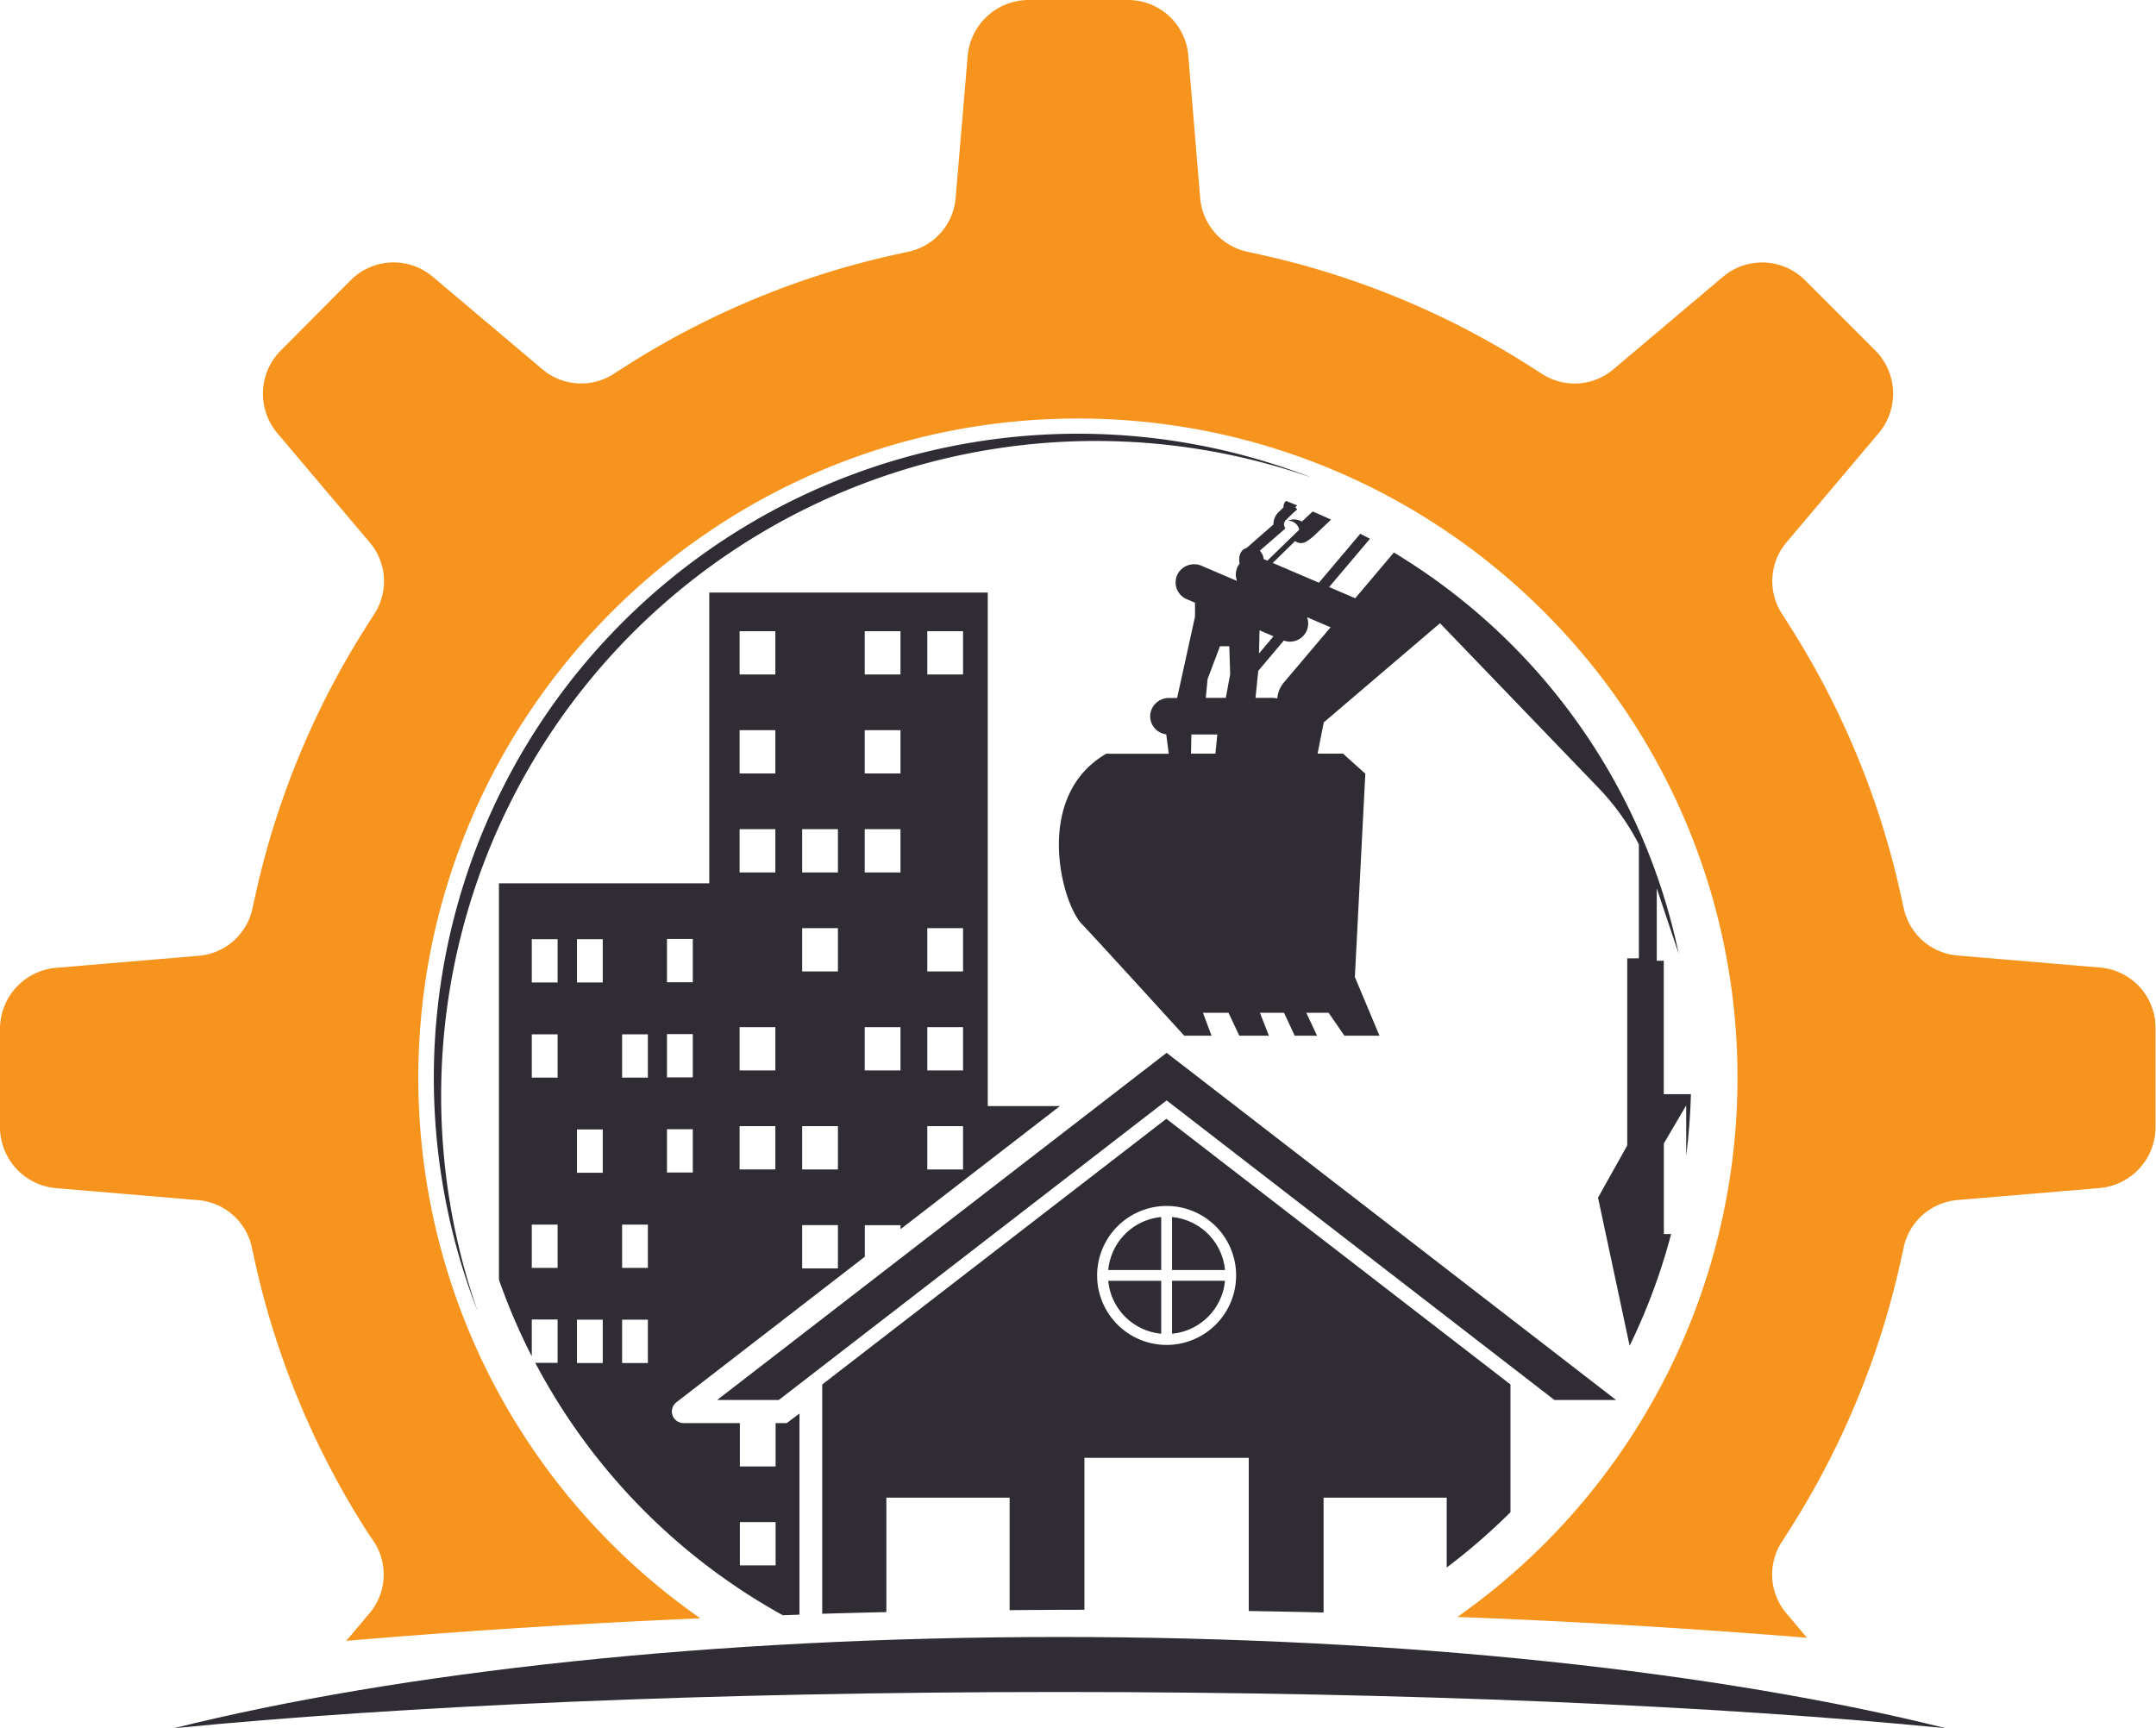
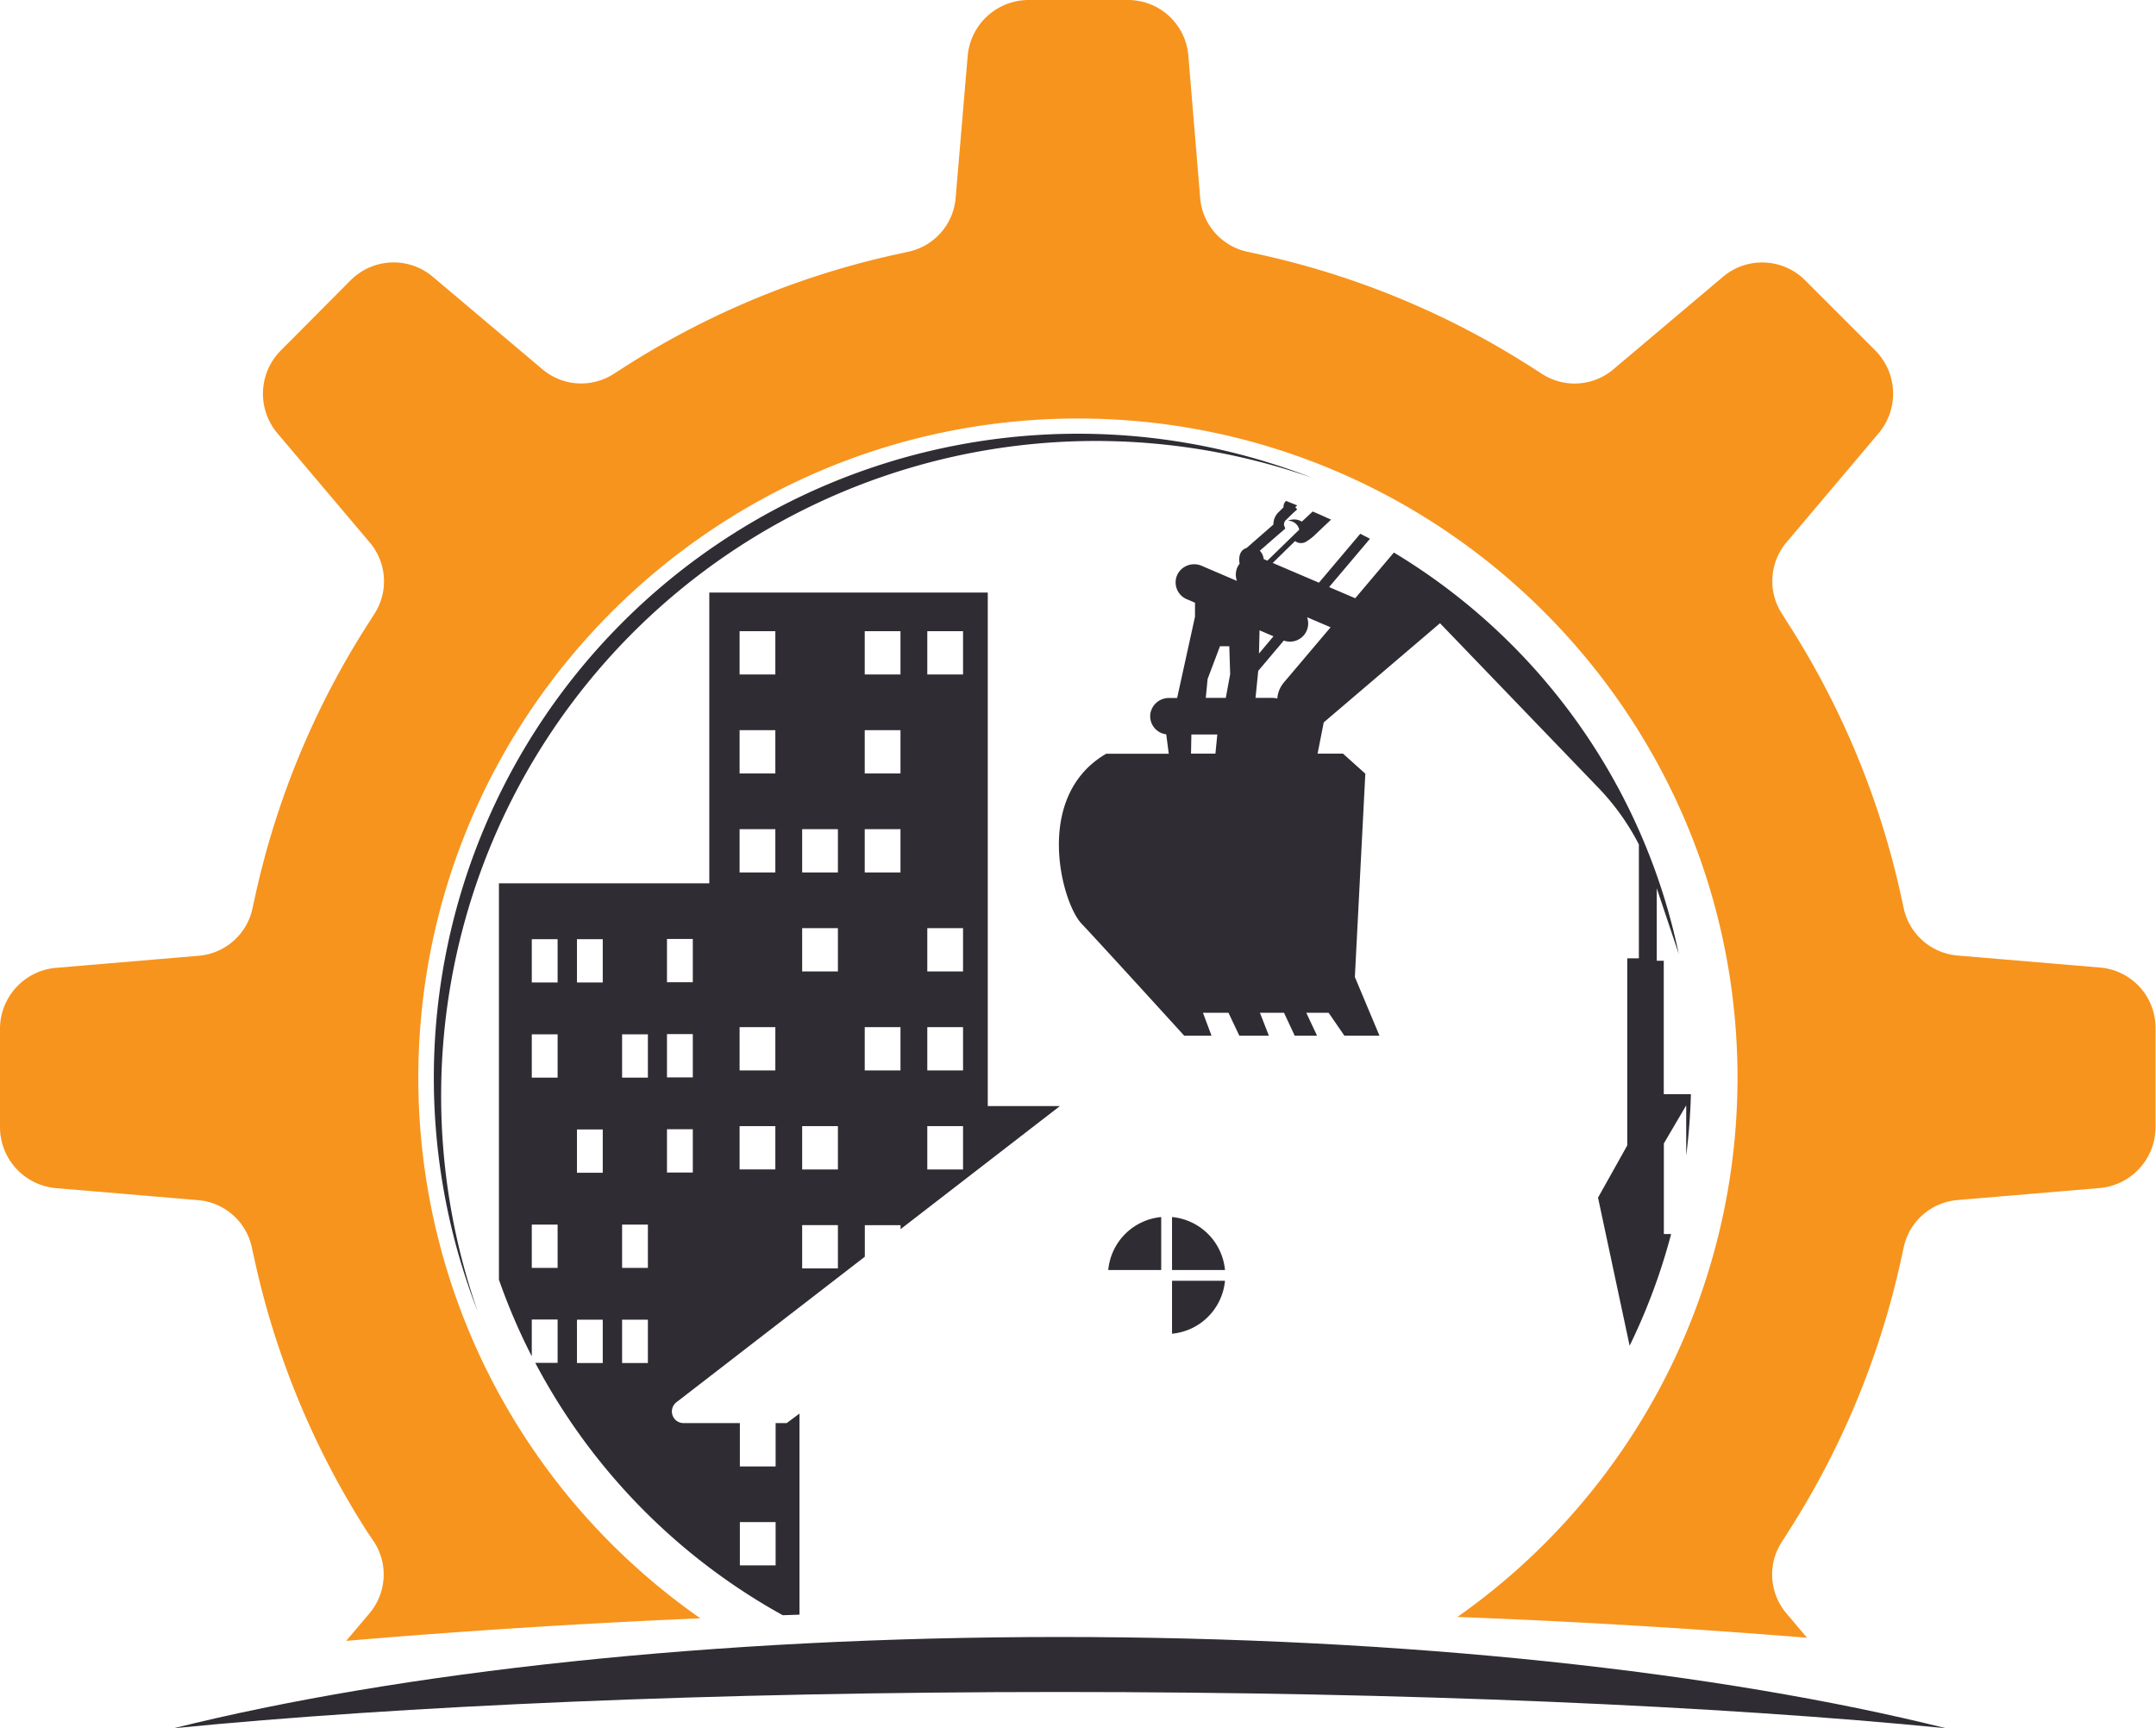
<svg xmlns="http://www.w3.org/2000/svg" viewBox="0 0 482.42 386.77">
  <defs>
    <style>.cls-1{fill:#2f2c33;}.cls-2{fill:#f7941d;}</style>
  </defs>
  <g id="OBJECTS">
    <path class="cls-1" d="M107,291.68A146.47,146.47,0,0,1,301.86,153.44,144.14,144.14,0,0,0,115.21,340.1,146.2,146.2,0,0,1,107,291.68Z" transform="translate(-8.29 -46.53)" />
-     <polygon class="cls-1" points="361.6 313.3 261.04 235.61 160.47 313.3 174.26 313.3 261.04 246.26 347.81 313.3 361.6 313.3" />
    <path class="cls-1" d="M256.27,330.74h11.85V318.89A13.13,13.13,0,0,0,256.27,330.74Z" transform="translate(-8.29 -46.53)" />
-     <path class="cls-1" d="M268.12,345V333.16H256.27A13.12,13.12,0,0,0,268.12,345Z" transform="translate(-8.29 -46.53)" />
    <path class="cls-1" d="M270.54,345a13.13,13.13,0,0,0,11.85-11.85H270.54Z" transform="translate(-8.29 -46.53)" />
    <path class="cls-1" d="M270.54,318.89v11.85h11.85A13.14,13.14,0,0,0,270.54,318.89Z" transform="translate(-8.29 -46.53)" />
    <path class="cls-1" d="M383.92,260a137.64,137.64,0,0,0-63.74-89.82l-8.65,10.23-5.84-2.5,9.14-10.81c-.72-.39-1.45-.74-2.17-1.12l-9.25,10.95-10.34-4.42,5-4.89a2.25,2.25,0,0,0,2.68,0,11,11,0,0,0,2.08-1.69l3.29-3.11c-1.36-.62-2.72-1.24-4.11-1.82l-2.42,2.26a3.41,3.41,0,0,0-3.1-.2,2.58,2.58,0,0,1,2.52,2L291.87,172l-.82-.36a3.21,3.21,0,0,0-.87-1.87l5.69-4.95-.27-.76a1.36,1.36,0,0,1,.48-1.2c1.14-1.13,1.58-1.53,1.58-1.54l.89-.79-.44-.5.45-.4c-.83-.32-1.65-.65-2.49-1l-.09.07a1.7,1.7,0,0,0-.49,1.35l-1.09,1.08a3.8,3.8,0,0,0-1.18,2.79l-6,5.24c-2.17.68-1.57,3.43-1.57,3.43l.07,0a4.48,4.48,0,0,0-.58.94,4.12,4.12,0,0,0-.08,3l-7.85-3.36a4.21,4.21,0,0,0-5.36,1.73,4.08,4.08,0,0,0,2,5.73l1.83.78v3.13l-4,18.19h-1.79a4.19,4.19,0,0,0-4.2,3.52,4.08,4.08,0,0,0,3.55,4.61l.57,4.35h-14c-16.37,9.51-10,33.28-5.54,38s23,25.1,23,25.1h6.11l-1.92-5.13h5.71l2.43,5.13h6.61l-2-5.13h5.39l2.39,5.13h5l-2.41-5.13h5l3.53,5.13h7.85l-5.51-13.13,2.34-45.51-5-4.49h-5.68l1.38-7,.13-.1L330.5,186,366,222.89a53.44,53.44,0,0,1,9,12.62V261H372.4v41.86l-6.54,11.69,7.07,33.14a136.06,136.06,0,0,0,9.29-25h-1.63V302.42l5-8.52v11.25c.57-4.52.93-9.11,1.05-13.76h-6.07V261.54H379V245.32ZM280.25,215.19h-5.46l.08-4.29h5.8Zm2.32-12.48h-4.48l.41-4.23,2.77-7.33h2.08l.2,6.24Zm7.55-15.12,3.12,1.34L290,192.78Zm5.44,11.68a6.28,6.28,0,0,0-1.46,3.58,4.17,4.17,0,0,0-1-.14h-3.88l.61-6.05,5.72-6.78a4.07,4.07,0,0,0,5.21-5.22l5.26,2.25Z" transform="translate(-8.29 -46.53)" />
    <path class="cls-2" d="M20.78,312.42l31.85,2.69a13.43,13.43,0,0,1,12,10.54l.66,3a186.82,186.82,0,0,0,25,60.42L92,391.61a13.44,13.44,0,0,1-1.07,16l-5.17,6.13c25.56-2.18,52-3.88,79.24-5.05a147.47,147.47,0,0,1-63.11-120.91c0-81.39,66.21-147.59,147.59-147.59s147.59,66.2,147.59,147.59a147.48,147.48,0,0,1-62.68,120.61c26.83,1,53,2.61,78.23,4.65l-4.58-5.43a13.41,13.41,0,0,1-1.07-16l1.64-2.57a186.8,186.8,0,0,0,25-60.42l.66-3a13.45,13.45,0,0,1,12-10.53l31.86-2.69a13.71,13.71,0,0,0,12.48-13.58V276.63a13.54,13.54,0,0,0-12.48-13.58l-31.86-2.69a13.47,13.47,0,0,1-12-10.54l-.66-3a186.8,186.8,0,0,0-25-60.42L407,183.86a13.43,13.43,0,0,1,1.07-16l20.63-24.44a13.72,13.72,0,0,0-.78-18.44l-15.7-15.7a13.57,13.57,0,0,0-18.44-.77l-24.44,20.63a13.41,13.41,0,0,1-16,1.07l-2.57-1.64a186.88,186.88,0,0,0-60.41-25.05l-3-.66a13.42,13.42,0,0,1-10.52-12L274.19,59A13.54,13.54,0,0,0,260.6,46.53H238.4A13.71,13.71,0,0,0,224.82,59l-2.7,31.85a13.43,13.43,0,0,1-10.53,12l-3,.66a186.93,186.93,0,0,0-60.42,25.05l-2.56,1.64a13.43,13.43,0,0,1-16-1.07l-24.44-20.63a13.57,13.57,0,0,0-18.44.77L71.09,125a13.71,13.71,0,0,0-.77,18.44L91,167.9a13.44,13.44,0,0,1,1.07,16l-1.64,2.57a186.82,186.82,0,0,0-25,60.42l-.66,3a13.45,13.45,0,0,1-12,10.53l-31.85,2.69A13.72,13.72,0,0,0,8.29,276.63v22.21A13.72,13.72,0,0,0,20.78,312.42Z" transform="translate(-8.29 -46.53)" />
-     <path class="cls-1" d="M206.62,407.3V381.69H234.2v25.18q8.34-.08,16.74-.09v-34h36.77v34.28q8.42.13,16.74.33v-25.7H332v15.63a137.93,137.93,0,0,0,14.27-12.38V356.36l-77-59.46-77,59.46v51.31Q199.46,407.46,206.62,407.3Zm62.71-90.89A15.55,15.55,0,1,1,253.78,332,15.56,15.56,0,0,1,269.33,316.41Z" transform="translate(-8.29 -46.53)" />
    <path class="cls-1" d="M127.28,341.82h5.78v9.7h-5A138.14,138.14,0,0,0,183.44,408l3.74-.13v-45L184.32,365H161.21a2.6,2.6,0,0,1-1.58-4.65l42.17-32.58v-7.06h8v.89l35.65-27.54H229.31V179.14H167v65.07H119.93v88.7a137.18,137.18,0,0,0,7.35,17.15ZM173.84,365h8v9.7h-8Zm0,22.16h8v9.69h-8Zm41.94-199.38h8v9.69h-8Zm0,66.46h8v9.69h-8Zm0,22.15h8v9.69h-8Zm0,22.16h8v9.69h-8Zm-14-110.77h8v9.69h-8Zm0,22.15h8v9.69h-8Zm0,22.16h8v9.69h-8Zm0,44.3h8v9.69h-8Zm-14-44.3h8v9.69h-8Zm0,22.15h8v9.69h-8Zm0,44.31h8v9.69h-8Zm0,22.15h8v9.69h-8Zm-14-132.92h8v9.69h-8Zm0,22.15h8v9.69h-8Zm0,22.16h8v9.69h-8Zm0,44.3h8v9.69h-8Zm0,22.16h8v9.69h-8Zm-16.25-41.89h5.78v9.69h-5.78Zm0,21.29h5.78v9.69h-5.78Zm0,21.29h5.78v9.69h-5.78ZM147.49,278h5.77v9.69h-5.77Zm0,42.58h5.77v9.69h-5.77Zm0,21.28h5.77v9.7h-5.77Zm-10.1-85.15h5.77v9.69h-5.77Zm0,42.58h5.77v9.69h-5.77Zm0,42.57h5.77v9.7h-5.77Zm-10.11-85.15h5.78v9.69h-5.78Zm0,21.29h5.78v9.69h-5.78Zm0,42.58h5.78v9.69h-5.78Z" transform="translate(-8.29 -46.53)" />
    <path class="cls-1" d="M443.71,433.29c-50.58-12.6-120.73-20.42-198.27-20.42s-147.7,7.82-198.27,20.42c50.57-5,120.72-8.11,198.27-8.11S393.13,428.28,443.71,433.29Z" transform="translate(-8.29 -46.53)" />
  </g>
</svg>